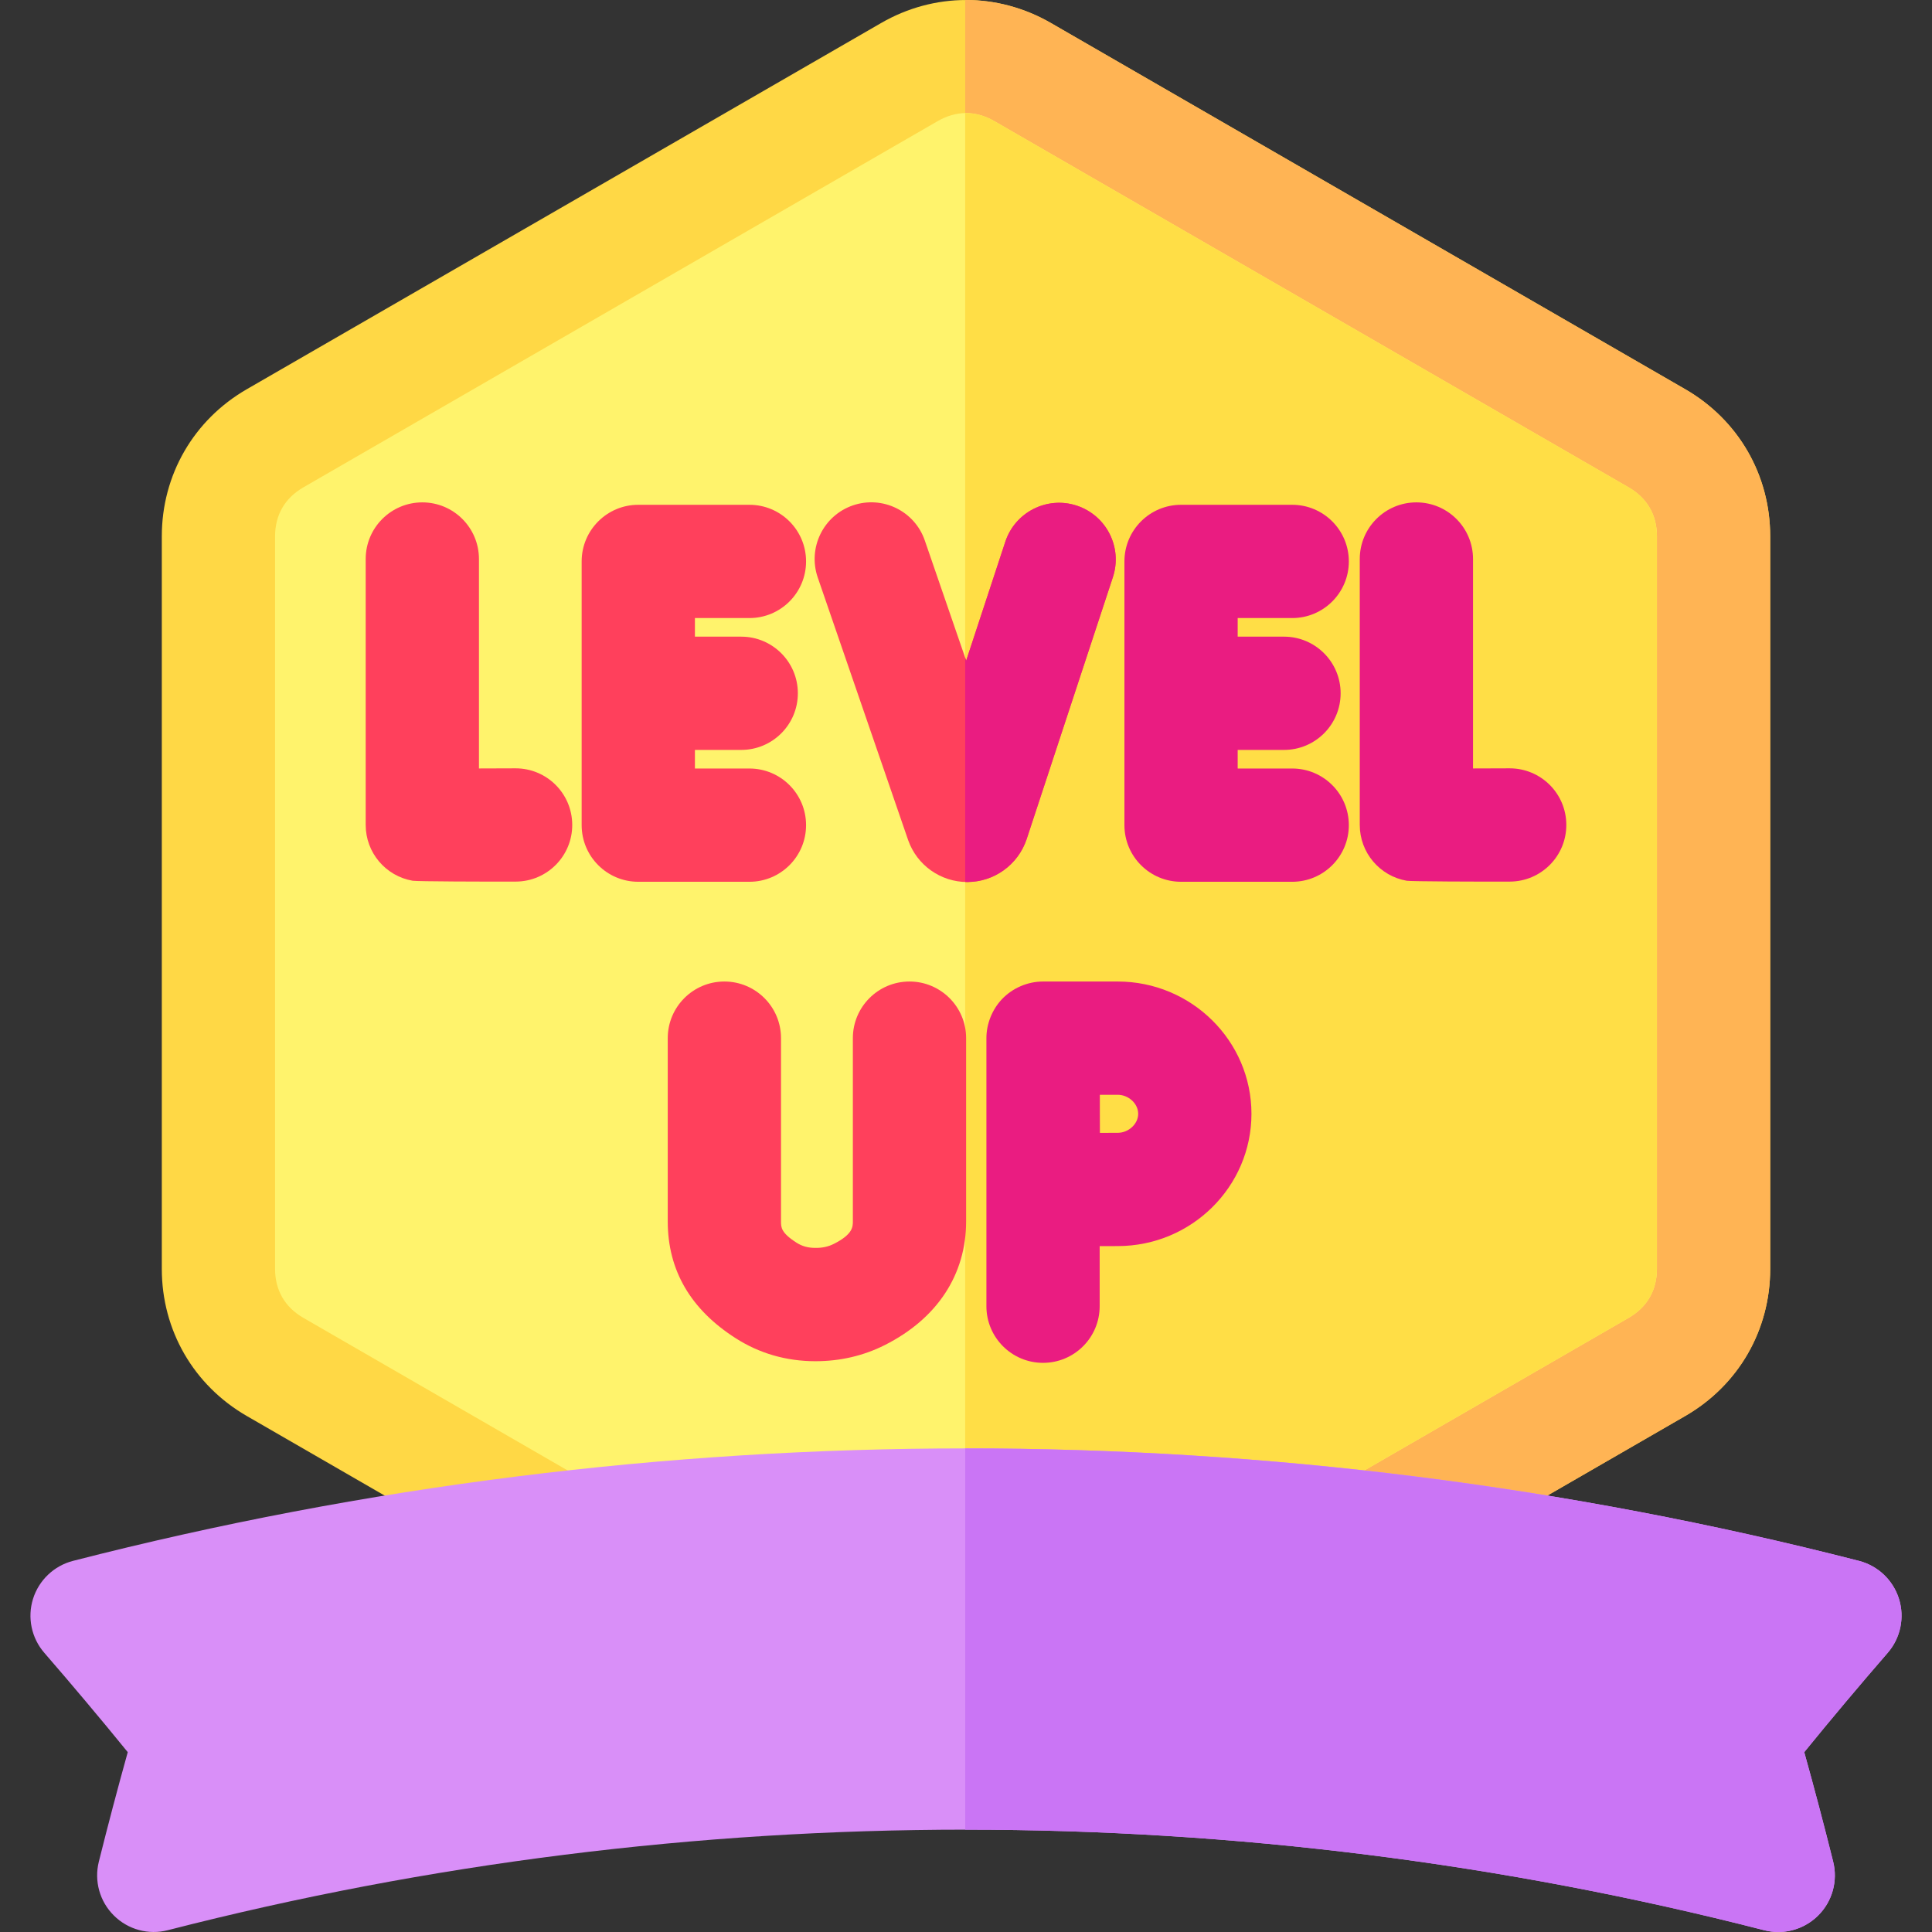
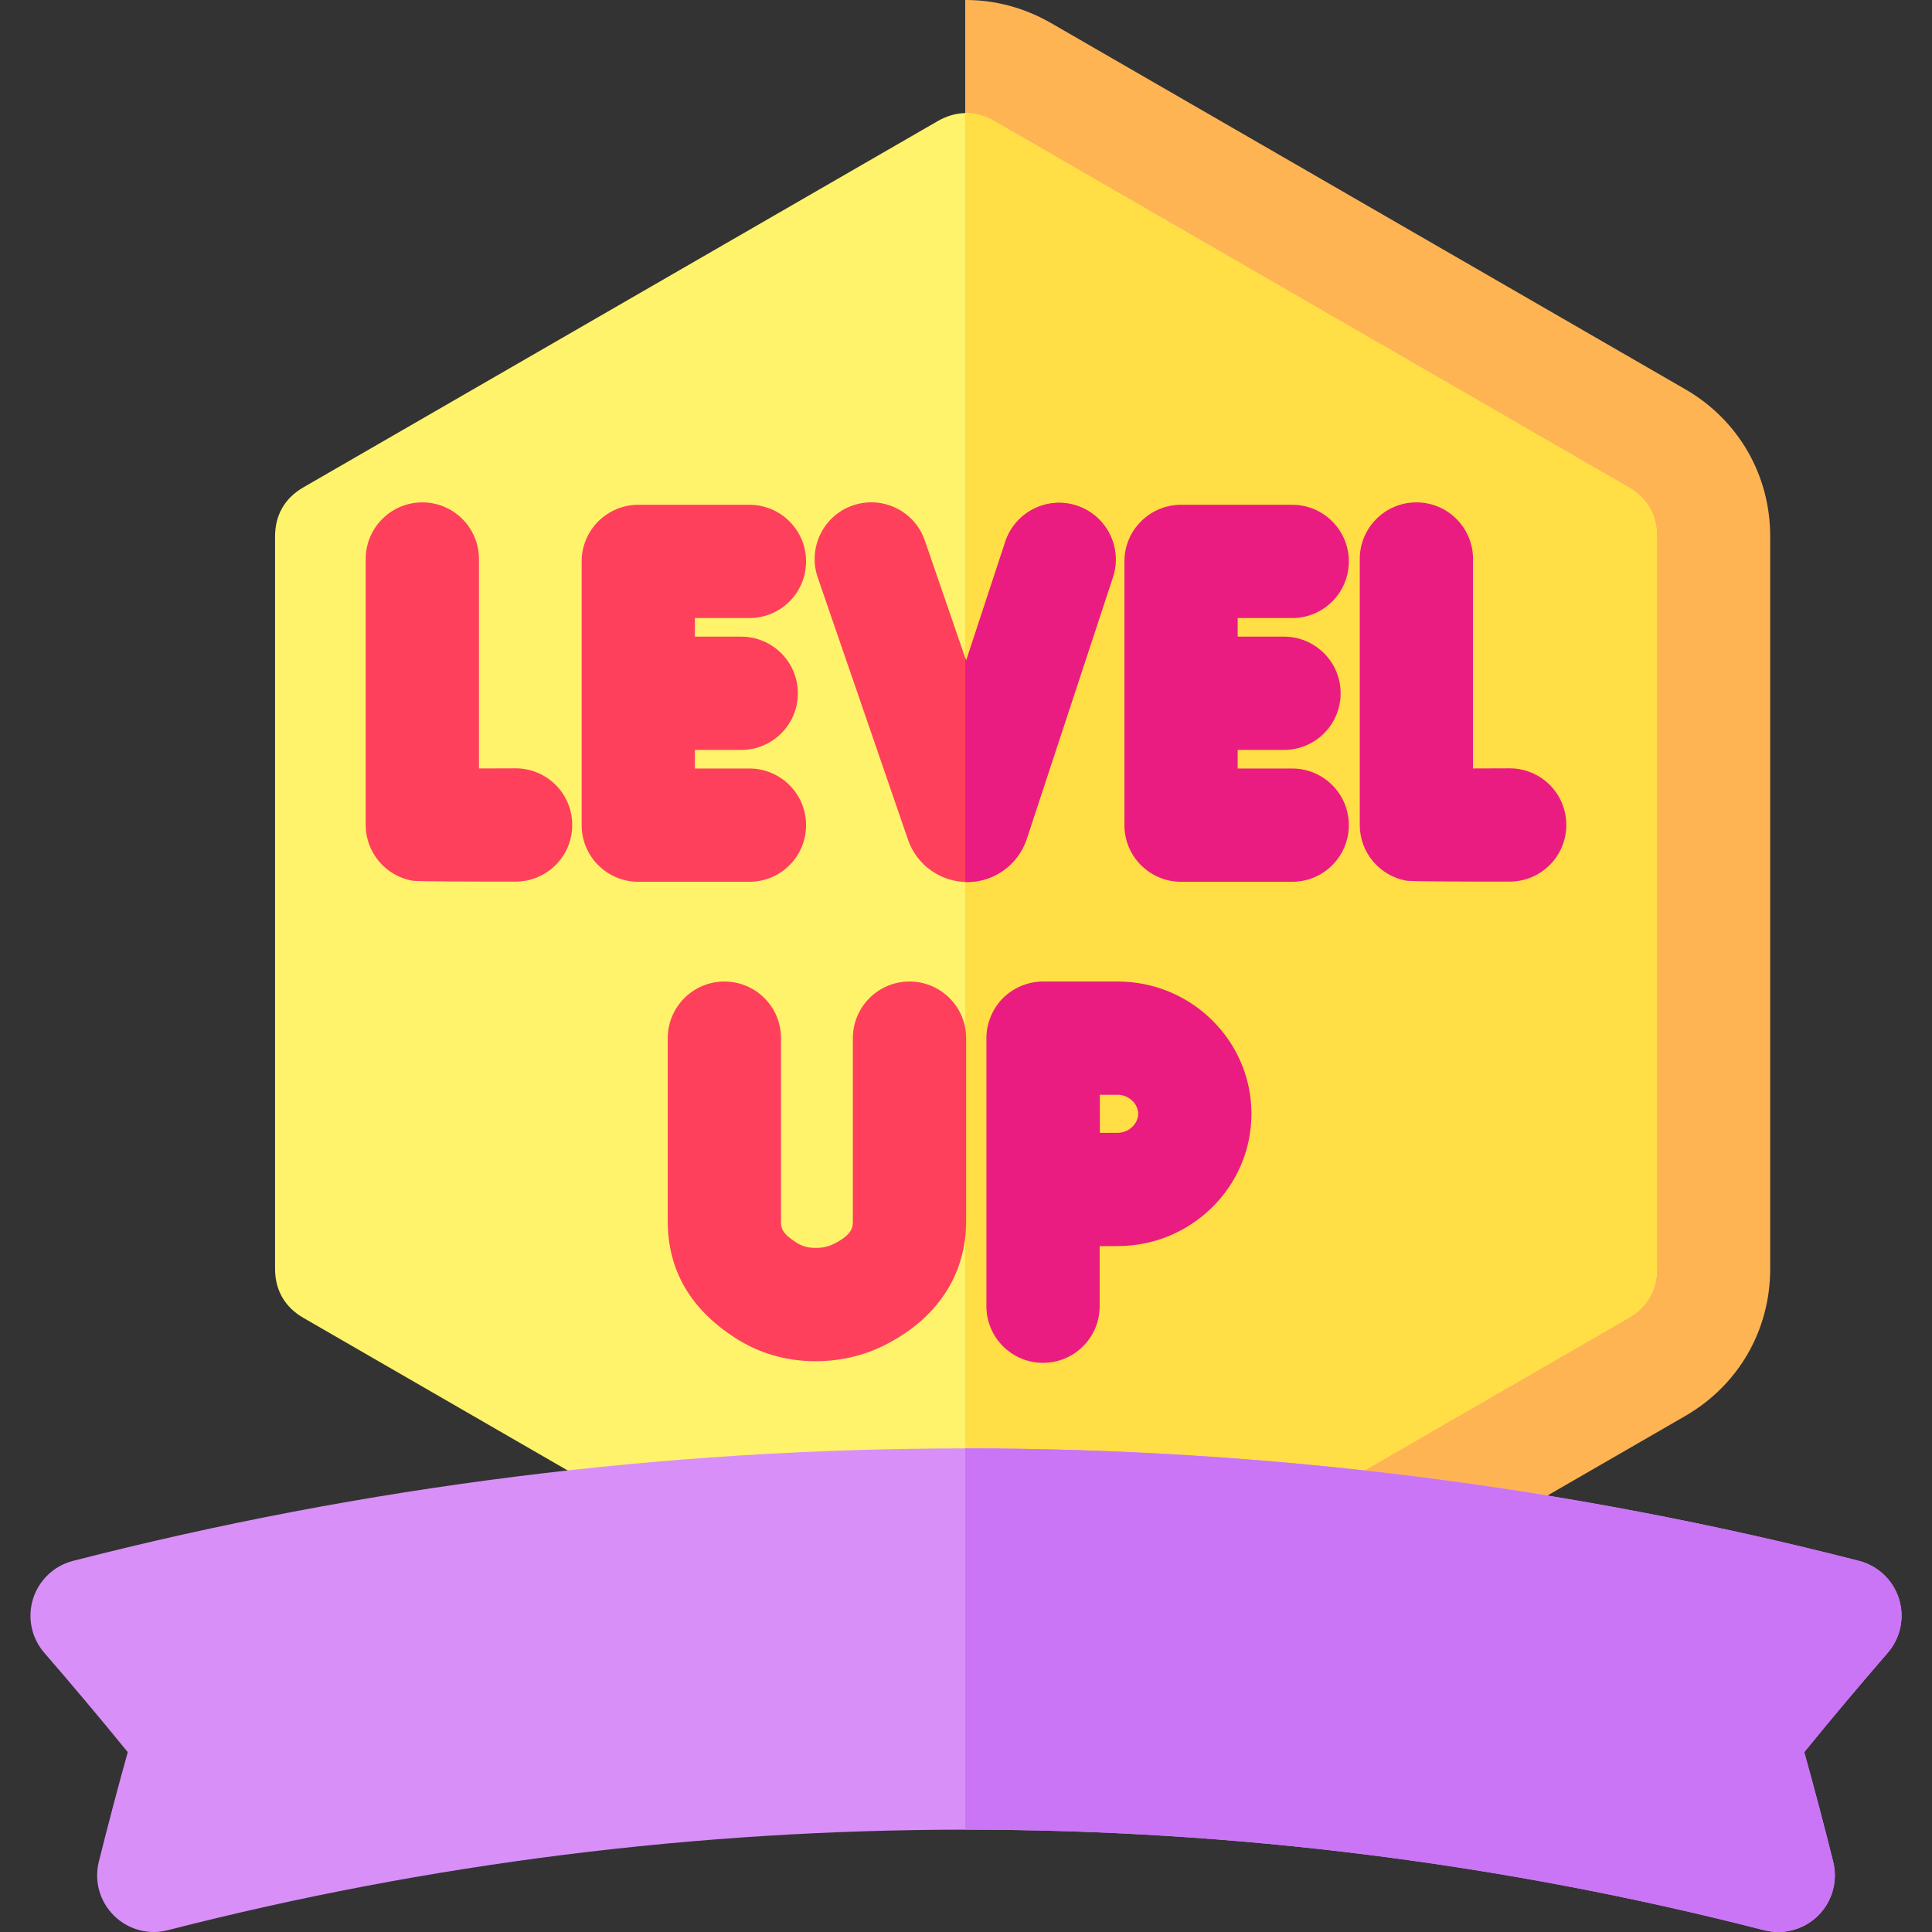
<svg xmlns="http://www.w3.org/2000/svg" width="32" height="32" viewBox="0 0 32 32" fill="none">
  <rect x="0" y="0" width="32" height="32" fill="#333333" stroke="none" />
  <g clip-path="url(#clip0_34_9162)">
-     <path d="M16 29.9C15.517 29.9 15.033 29.773 14.593 29.518L4.087 23.453C3.206 22.944 2.68 22.033 2.68 21.016V8.884C2.68 7.867 3.206 6.956 4.087 6.447L14.593 0.382C15.474 -0.127 16.526 -0.127 17.407 0.382L27.913 6.447C28.794 6.956 29.32 7.867 29.32 8.884V21.016C29.32 22.033 28.794 22.944 27.913 23.453L17.407 29.518C16.966 29.773 16.483 29.9 16 29.9Z" fill="#FFD845" />
    <path d="M27.913 6.447L17.407 0.381C16.962 0.125 16.474 -0.002 15.987 0V29.9C15.991 29.9 15.996 29.9 16 29.9C16.483 29.9 16.966 29.773 17.407 29.518L27.913 23.453C28.794 22.944 29.32 22.033 29.32 21.016V8.884C29.32 7.867 28.794 6.956 27.913 6.447Z" fill="#FFB454" />
    <path fill-rule="evenodd" clip-rule="evenodd" d="M26.975 21.828C27.282 21.651 27.444 21.37 27.444 21.016V8.884C27.444 8.53 27.282 8.249 26.975 8.072L16.469 2.006C16.316 1.918 16.158 1.873 16 1.873C15.842 1.873 15.684 1.918 15.531 2.006L5.025 8.072C4.718 8.249 4.556 8.53 4.556 8.884V21.016C4.556 21.37 4.718 21.651 5.025 21.828L15.531 27.894C15.838 28.071 16.162 28.071 16.469 27.894L26.975 21.828Z" fill="#FFF36C" />
    <path fill-rule="evenodd" clip-rule="evenodd" d="M26.975 8.072L16.469 2.006C16.316 1.918 16.158 1.873 16 1.873C15.995 1.873 15.991 1.874 15.987 1.874V28.026C16.149 28.029 16.311 27.985 16.469 27.894L26.975 21.828C27.282 21.651 27.444 21.37 27.444 21.016V8.884C27.444 8.53 27.282 8.249 26.975 8.072Z" fill="#FFDE46" />
    <path d="M31.453 26.482C31.356 26.172 31.105 25.934 30.791 25.853C21.114 23.369 10.886 23.369 1.209 25.853C0.895 25.934 0.644 26.172 0.547 26.482C0.45 26.792 0.521 27.131 0.734 27.376C1.202 27.916 1.665 28.467 2.116 29.021C1.948 29.624 1.787 30.233 1.637 30.835C1.557 31.155 1.651 31.494 1.886 31.727C2.12 31.96 2.46 32.053 2.78 31.97C11.428 29.75 20.571 29.75 29.22 31.97C29.297 31.99 29.375 32 29.453 32C29.698 32 29.936 31.904 30.114 31.727C30.349 31.494 30.443 31.155 30.363 30.835C30.213 30.233 30.052 29.624 29.884 29.021C30.335 28.466 30.799 27.915 31.266 27.376C31.479 27.131 31.55 26.792 31.453 26.482Z" fill="#D98FF8" />
    <path d="M6.835 14.588C6.385 14.51 6.057 14.12 6.057 13.664V9.259C6.057 8.741 6.477 8.321 6.995 8.321C7.513 8.321 7.933 8.741 7.933 9.259V12.728C8.128 12.728 8.335 12.727 8.535 12.726H8.54C9.056 12.726 9.475 13.142 9.478 13.659C9.481 14.177 9.063 14.599 8.545 14.602C8.037 14.604 6.903 14.6 6.835 14.588Z" fill="#FF405C" />
    <path d="M23.3 14.588C22.851 14.51 22.522 14.12 22.522 13.664V9.259C22.522 8.741 22.942 8.321 23.46 8.321C23.978 8.321 24.398 8.741 24.398 9.259V12.728C24.593 12.728 24.801 12.727 25 12.726H25.005C25.521 12.726 25.941 13.142 25.943 13.659C25.946 14.177 25.528 14.599 25.01 14.602C24.502 14.604 23.368 14.6 23.3 14.588Z" fill="#EA1C81" />
    <path d="M16.02 14.609C15.581 14.609 15.188 14.331 15.042 13.916C15.042 13.914 15.041 13.912 15.04 13.91L13.544 9.564C13.376 9.074 13.636 8.54 14.126 8.371C14.616 8.203 15.15 8.463 15.318 8.953L16.003 10.942L16.651 8.973C16.813 8.481 17.344 8.213 17.835 8.375C18.328 8.538 18.595 9.068 18.433 9.56L17.005 13.897C17.004 13.899 17.003 13.901 17.003 13.903C16.861 14.322 16.469 14.606 16.027 14.609C16.025 14.609 16.022 14.609 16.02 14.609Z" fill="#FF405C" />
    <path d="M12.413 12.729H11.51V12.421H12.277C12.795 12.421 13.215 12.001 13.215 11.483C13.215 10.965 12.795 10.545 12.277 10.545H11.51V10.237H12.413C12.931 10.237 13.351 9.817 13.351 9.299C13.351 8.781 12.931 8.361 12.413 8.361H10.572C10.054 8.361 9.634 8.781 9.634 9.299V13.667C9.634 14.185 10.054 14.605 10.572 14.605H12.413C12.931 14.605 13.351 14.185 13.351 13.667C13.351 13.149 12.931 12.729 12.413 12.729Z" fill="#FF405C" />
    <path d="M21.403 12.729H20.5V12.421H21.267C21.785 12.421 22.205 12.001 22.205 11.483C22.205 10.965 21.785 10.545 21.267 10.545H20.5V10.237H21.403C21.921 10.237 22.341 9.817 22.341 9.299C22.341 8.781 21.921 8.361 21.403 8.361H19.562C19.044 8.361 18.624 8.781 18.624 9.299V13.667C18.624 14.185 19.044 14.605 19.562 14.605H21.403C21.921 14.605 22.341 14.185 22.341 13.667C22.341 13.149 21.921 12.729 21.403 12.729Z" fill="#EA1C81" />
    <path d="M13.505 22.546C13.504 22.546 13.503 22.546 13.502 22.546C13.022 22.545 12.579 22.417 12.185 22.165C11.438 21.688 11.06 21.038 11.06 20.231V17.195C11.06 16.677 11.48 16.257 11.998 16.257C12.516 16.257 12.936 16.677 12.936 17.195V20.231C12.936 20.328 12.936 20.419 13.195 20.584C13.286 20.642 13.384 20.669 13.505 20.669C13.619 20.671 13.721 20.648 13.81 20.603C14.126 20.444 14.126 20.319 14.126 20.228V17.195C14.126 16.677 14.546 16.257 15.064 16.257C15.582 16.257 16.002 16.677 16.002 17.195V20.228C16.002 21.113 15.523 21.841 14.654 22.279C14.302 22.456 13.916 22.546 13.505 22.546Z" fill="#FF405C" />
    <path d="M18.512 16.257H17.276C17.02 16.257 16.768 16.366 16.593 16.552C16.432 16.724 16.338 16.959 16.338 17.195V21.635C16.338 22.153 16.758 22.573 17.276 22.573C17.794 22.573 18.214 22.153 18.214 21.635V20.64C18.33 20.639 18.435 20.639 18.512 20.639C19.734 20.639 20.728 19.656 20.728 18.448C20.728 17.24 19.734 16.257 18.512 16.257ZM18.512 18.763C18.436 18.763 18.332 18.763 18.218 18.764C18.217 18.64 18.217 18.529 18.217 18.448C18.217 18.377 18.217 18.263 18.217 18.133H18.512C18.693 18.133 18.852 18.28 18.852 18.448C18.852 18.616 18.693 18.763 18.512 18.763Z" fill="#EA1C81" />
    <path d="M31.453 26.482C31.356 26.172 31.105 25.934 30.791 25.853C25.948 24.61 20.967 23.989 15.987 23.99V30.305C20.439 30.304 24.891 30.859 29.22 31.971C29.297 31.99 29.375 32 29.453 32C29.698 32 29.936 31.904 30.114 31.728C30.349 31.495 30.443 31.156 30.363 30.835C30.213 30.233 30.052 29.624 29.884 29.021C30.335 28.467 30.799 27.915 31.266 27.377C31.479 27.131 31.55 26.793 31.453 26.482Z" fill="#CA75F5" />
    <path d="M17.835 8.375C17.344 8.213 16.813 8.481 16.651 8.973L16.003 10.942L15.987 10.895V14.608C15.998 14.608 16.009 14.609 16.02 14.609H16.027C16.469 14.606 16.861 14.322 17.003 13.903C17.003 13.901 17.004 13.899 17.005 13.897L18.433 9.56C18.595 9.068 18.328 8.538 17.835 8.375Z" fill="#EA1C81" />
  </g>
  <defs>
    <clipPath id="clip0_34_9162">
      <rect width="32" height="32" fill="white" />
    </clipPath>
  </defs>
</svg>